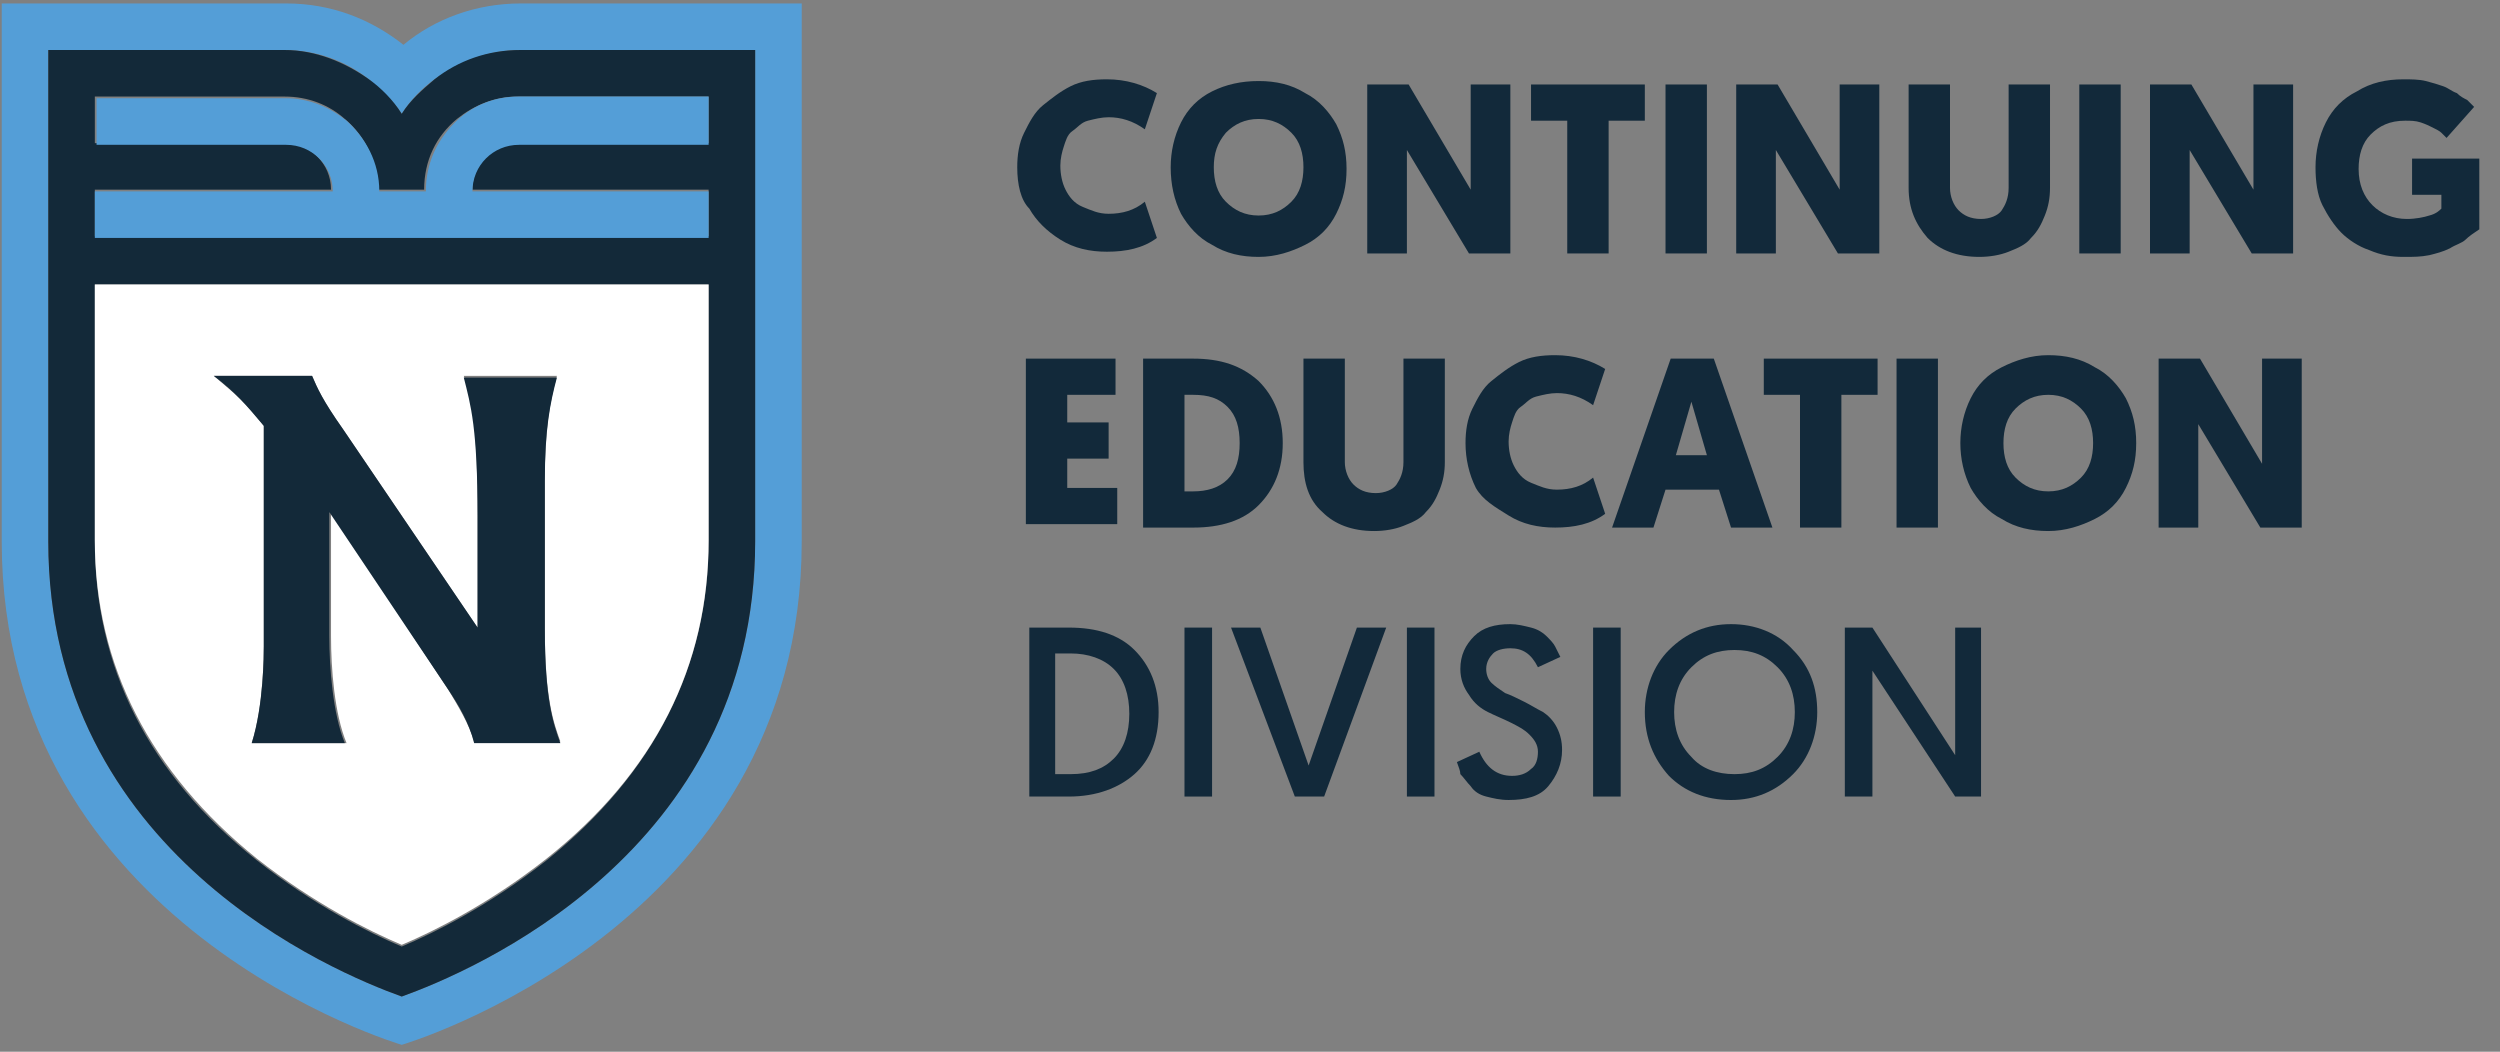
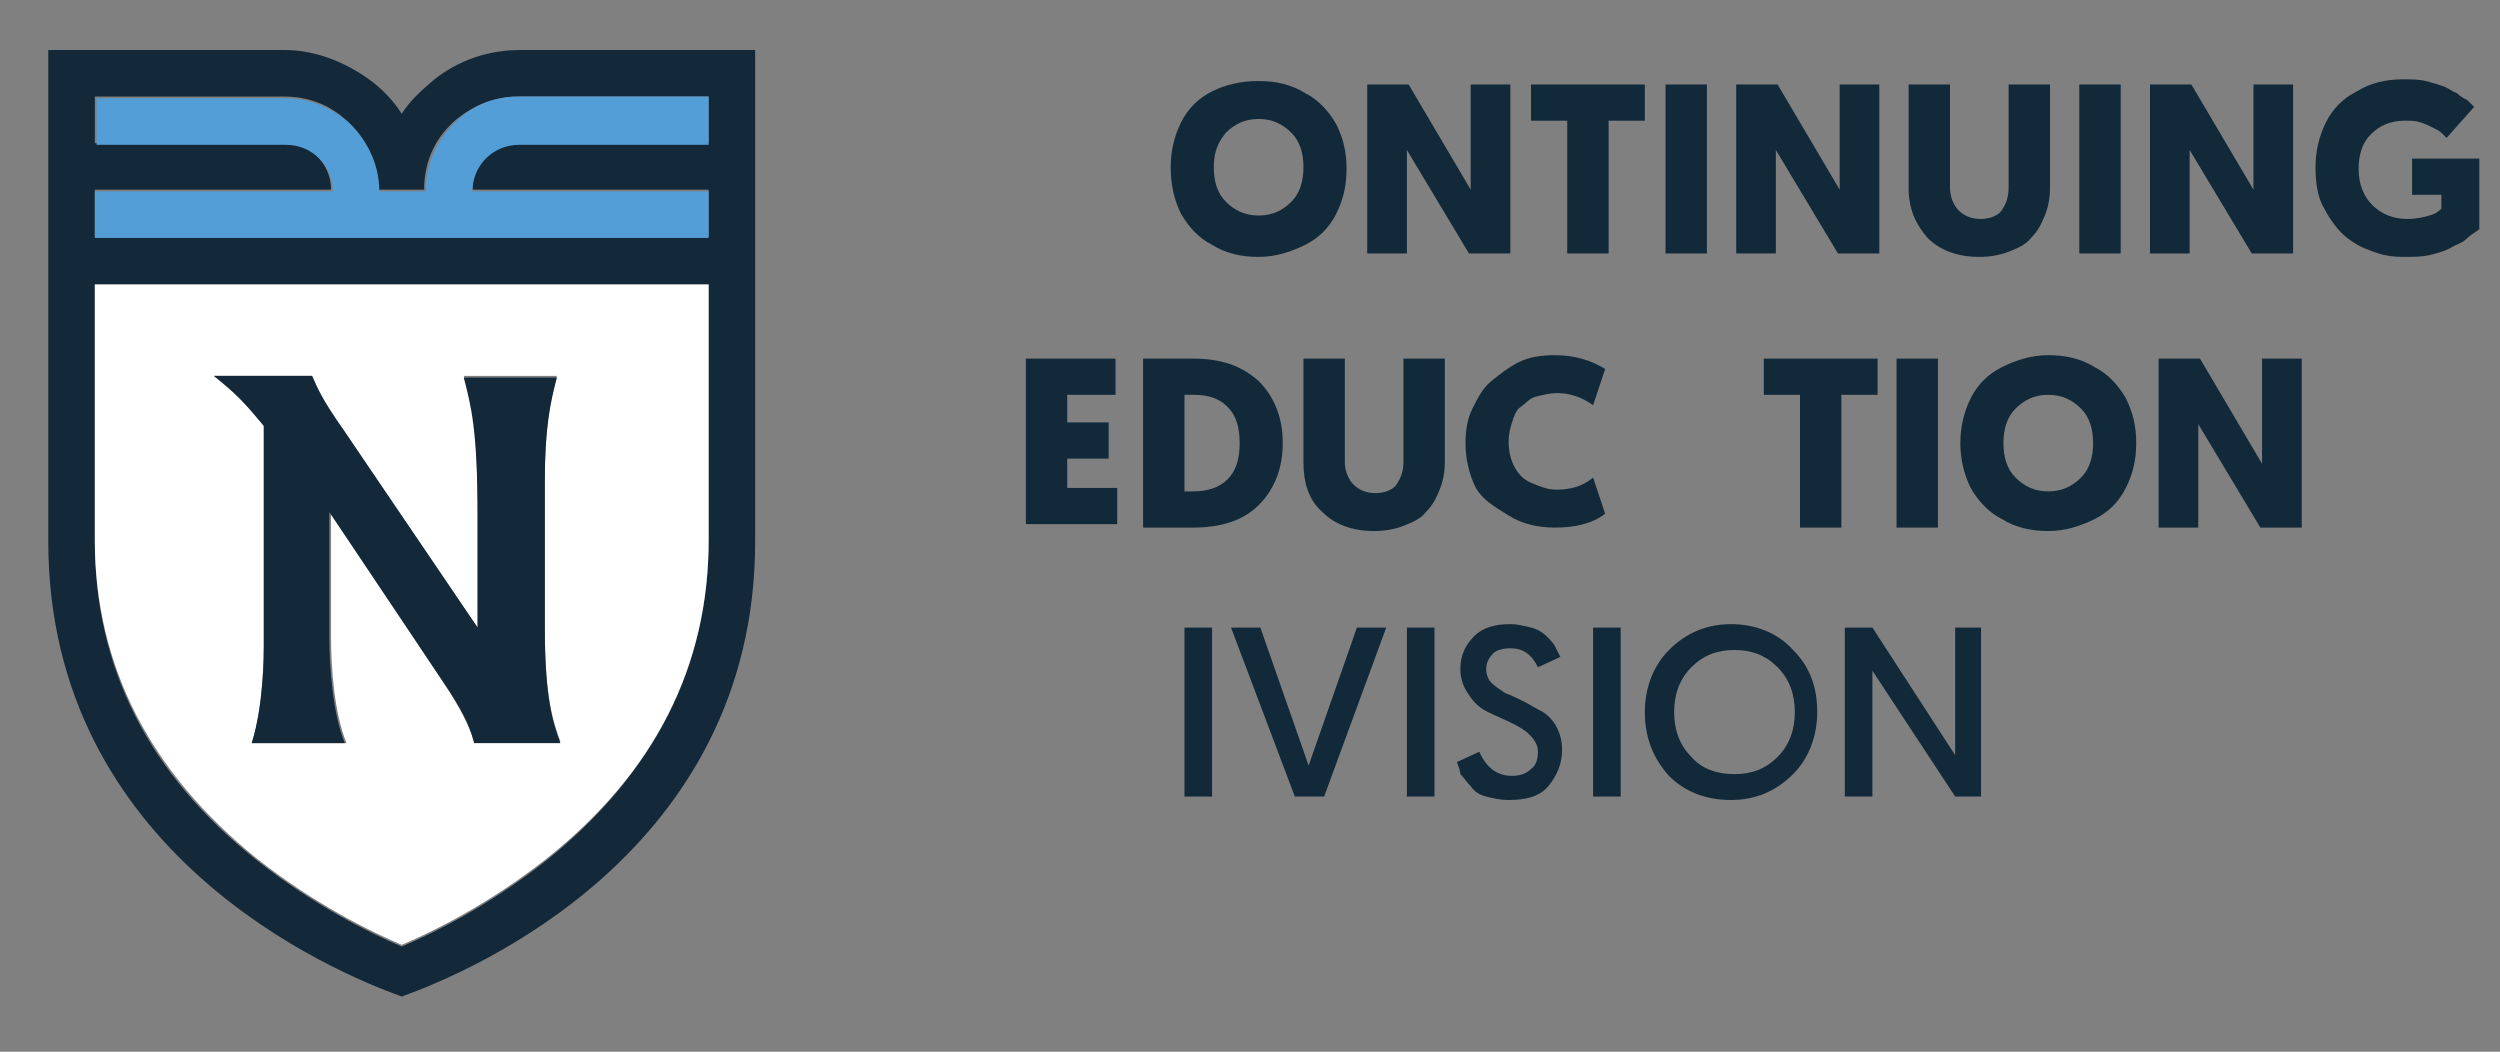
<svg xmlns="http://www.w3.org/2000/svg" version="1.1" id="Capa_1" x="0px" y="0px" viewBox="0 0 145 61" style="enable-background:new 0 0 145 61;" xml:space="preserve">
  <rect x="0" y="0" width="145" height="61" fill="#808080" stroke="none" />
  <style type="text/css">
	.st0{fill:#549ED7;}
	.st1{fill:#132939;}
	.st2{fill:#00263A;}
	.st3{fill:#FFFFFF;}
	.st4{fill:#CF8A00;}
	.st5{fill:#12293A;}
</style>
  <g>
    <g>
-       <path class="st0" d="M30.2,0.2c-2.6,0-5,0.9-6.8,2.4c-1.9-1.5-4.2-2.4-6.8-2.4H0.1v31.2c0,22.4,23.2,29.2,23.2,29.2h0    c0,0,23.2-6.8,23.2-29.2V0.2H30.2z M43.8,31.4c0,18.1-16.6,25-20.5,26.4h0h0c-3.9-1.4-20.5-8.3-20.5-26.4V2.9h13.7    c1.8,0,3.5,0.6,4.9,1.7c0.7,0.6,1.4,1.2,1.9,2c0.5-0.8,1.2-1.5,1.9-2c1.4-1,3.1-1.7,4.9-1.7h13.7V31.4z" />
      <path class="st1" d="M25.2,4.6c-0.7,0.6-1.4,1.2-1.9,2c-0.5-0.8-1.2-1.5-1.9-2c-1.4-1-3.1-1.7-4.9-1.7H2.8v28.5    c0,18.1,16.6,25,20.5,26.4h0h0c3.9-1.4,20.5-8.3,20.5-26.4V2.9H30.2C28.3,2.9,26.6,3.5,25.2,4.6z M41.1,31.4    c0,7.3-3.2,13.5-9.4,18.5c-3.3,2.6-6.5,4.2-8.4,5c-1.9-0.8-5.1-2.4-8.4-5c-6.3-5-9.4-11.2-9.4-18.5V16.5h17.8h17.8V31.4z     M41.1,5.6v2.7h-11c-1.5,0-2.7,1.2-2.7,2.7c0,0,0,0,0,0h0v0h13.7v2.7H5.5v-2.7h13.7v0c0-1.5-1.2-2.7-2.7-2.7h-11V5.6h11    c1.4,0,2.6,0.5,3.5,1.3c1.2,1,1.9,2.5,1.9,4.1c0,0,0,0,0,0v0h2.7c0,0,0,0,0,0c0-1.7,0.7-3.1,1.9-4.1c1-0.8,2.2-1.3,3.5-1.3H41.1z" />
      <polygon class="st2" points="27.4,11.1 27.4,11.1 27.4,11.1   " />
      <path class="st3" d="M5.5,16.5v14.8c0,7.3,3.2,13.5,9.4,18.5c3.3,2.6,6.5,4.2,8.4,5c1.9-0.8,5.1-2.4,8.4-5    c6.3-5,9.4-11.2,9.4-18.5V16.5H23.3H5.5z M32.3,21.8c-0.4,1.5-0.7,3-0.7,6l0,8.6c0,4.1,0.5,5.5,0.9,6.6h-5C27.2,42,26.6,41,26,40    l-6.8-10.3v7.2c0,1.9,0.2,4.5,0.9,6.2h-5.5c0.7-2.2,0.7-5.2,0.7-5.6V24.7c-1-1.3-1.6-1.8-2.9-2.9l4.4,0h1.3    c0.3,0.7,0.6,1.4,1.8,3.1l7.8,11.5l0-6.5c0-5.2-0.3-6.5-0.8-8.1H32.3z" />
      <path class="st1" d="M27.7,36.4l-7.8-11.5c-1.2-1.7-1.5-2.4-1.8-3.1h-1.3l-4.4,0c1.3,1,1.8,1.6,2.9,2.9v12.8c0,0.4,0,3.4-0.7,5.6    H20c-0.7-1.7-0.9-4.4-0.9-6.2v-7.2L26,40c0.6,0.9,1.2,1.9,1.5,3.1h5c-0.4-1.1-0.9-2.5-0.9-6.6l0-8.6c0-3,0.3-4.5,0.7-6h-5.4    c0.4,1.6,0.8,2.9,0.8,8.1L27.7,36.4z" />
      <path class="st0" d="M24.7,11.1C24.7,11.1,24.7,11.1,24.7,11.1l-2.7,0v0c0,0,0,0,0,0C22,9.4,21.2,8,20.1,7c-1-0.8-2.2-1.3-3.5-1.3    h-11v2.7h11c1.5,0,2.7,1.2,2.7,2.7v0H5.5v2.7h35.6v-2.7H27.4v0h0c0,0,0,0,0,0c0-1.5,1.2-2.7,2.7-2.7h11V5.6h-11    c-1.4,0-2.6,0.5-3.5,1.3C25.4,8,24.7,9.4,24.7,11.1z" />
      <polygon class="st4" points="27.4,11.1 27.4,11.1 27.4,11.1   " />
    </g>
    <g>
      <g>
-         <path class="st5" d="M59,9.7c0-0.7,0.1-1.4,0.4-2c0.3-0.6,0.6-1.2,1.1-1.6s1-0.8,1.6-1.1c0.6-0.3,1.3-0.4,2.1-0.4     c1.1,0,2.1,0.3,2.9,0.8l-0.7,2.1c-0.7-0.5-1.4-0.7-2.1-0.7c-0.4,0-0.8,0.1-1.2,0.2c-0.4,0.1-0.6,0.4-0.9,0.6s-0.4,0.6-0.5,0.9     c-0.1,0.3-0.2,0.7-0.2,1.1c0,0.5,0.1,1,0.3,1.4c0.2,0.4,0.5,0.8,1,1s0.9,0.4,1.5,0.4c0.8,0,1.5-0.2,2.1-0.7l0.7,2.1     c-0.8,0.6-1.8,0.8-2.9,0.8c-1,0-1.9-0.2-2.7-0.7s-1.4-1.1-1.8-1.8C59.2,11.6,59,10.7,59,9.7z" />
        <path class="st5" d="M67.9,9.7c0-0.9,0.2-1.8,0.6-2.6c0.4-0.8,1-1.4,1.8-1.8C71.1,4.9,72,4.7,73,4.7s1.9,0.2,2.7,0.7     c0.8,0.4,1.4,1.1,1.8,1.8c0.4,0.8,0.6,1.6,0.6,2.6c0,1-0.2,1.8-0.6,2.6c-0.4,0.8-1,1.4-1.8,1.8c-0.8,0.4-1.7,0.7-2.7,0.7     s-1.9-0.2-2.7-0.7c-0.8-0.4-1.4-1.1-1.8-1.8C68.1,11.6,67.9,10.7,67.9,9.7z M70.4,9.7c0,0.8,0.2,1.5,0.7,2     c0.5,0.5,1.1,0.8,1.9,0.8s1.4-0.3,1.9-0.8c0.5-0.5,0.7-1.2,0.7-2c0-0.8-0.2-1.5-0.7-2c-0.5-0.5-1.1-0.8-1.9-0.8s-1.4,0.3-1.9,0.8     C70.6,8.3,70.4,8.9,70.4,9.7z" />
        <path class="st5" d="M79.3,14.7V4.9h2.4l3.6,6.1V4.9h2.3v9.8h-2.4l-3.6-6v6H79.3z" />
        <path class="st5" d="M88.8,7V4.9h6.6V7h-2.1v7.7h-2.4V7H88.8z" />
        <path class="st5" d="M96.6,14.7V4.9H99v9.8H96.6z" />
        <path class="st5" d="M100.7,14.7V4.9h2.4l3.6,6.1V4.9h2.3v9.8h-2.4l-3.6-6v6H100.7z" />
        <path class="st5" d="M110.7,10.9v-6h2.4v6c0,0.5,0.2,1,0.5,1.3c0.3,0.3,0.7,0.5,1.3,0.5c0.5,0,1-0.2,1.2-0.5s0.4-0.7,0.4-1.3v-6     h2.4v6c0,0.6-0.1,1.1-0.3,1.6c-0.2,0.5-0.4,0.9-0.8,1.3c-0.3,0.4-0.8,0.6-1.3,0.8s-1.1,0.3-1.7,0.3c-1.3,0-2.3-0.4-3-1.1     C111.1,13,110.7,12.1,110.7,10.9z" />
        <path class="st5" d="M120.6,14.7V4.9h2.4v9.8H120.6z" />
        <path class="st5" d="M124.7,14.7V4.9h2.4l3.6,6.1V4.9h2.3v9.8h-2.4l-3.6-6v6H124.7z" />
        <path class="st5" d="M134.3,9.7c0-0.9,0.2-1.8,0.6-2.6c0.4-0.8,1-1.4,1.8-1.8c0.8-0.5,1.7-0.7,2.7-0.7c0.4,0,0.9,0,1.3,0.1     s0.7,0.2,1,0.3c0.3,0.1,0.5,0.3,0.8,0.4c0.2,0.2,0.4,0.3,0.6,0.4c0.1,0.1,0.3,0.3,0.4,0.4L141.9,8c-0.1-0.1-0.2-0.2-0.3-0.3     s-0.3-0.2-0.5-0.3s-0.4-0.2-0.7-0.3c-0.3-0.1-0.6-0.1-0.9-0.1c-0.9,0-1.5,0.3-2,0.8s-0.7,1.2-0.7,2c0,0.9,0.3,1.6,0.8,2.1     s1.2,0.8,2,0.8c0.5,0,1-0.1,1.3-0.2c0.4-0.1,0.6-0.3,0.7-0.4v-0.8h-1.7V9.2h3.9v4.1c-0.3,0.2-0.6,0.4-0.8,0.6s-0.6,0.3-0.9,0.5     c-0.4,0.2-0.8,0.3-1.2,0.4c-0.5,0.1-0.9,0.1-1.5,0.1c-0.7,0-1.3-0.1-2-0.4c-0.6-0.2-1.2-0.6-1.6-1s-0.8-1-1.1-1.6     S134.3,10.5,134.3,9.7z" />
      </g>
      <g>
        <path class="st5" d="M59.5,30.6v-9.8h5.2v2.1h-2.8v1.6h2.4v2.1h-2.4v1.7h2.9v2.1H59.5z" />
        <path class="st5" d="M66.3,30.6v-9.8h2.9c1.6,0,2.8,0.4,3.8,1.3c0.9,0.9,1.4,2.1,1.4,3.6s-0.5,2.7-1.4,3.6     c-0.9,0.9-2.2,1.3-3.8,1.3H66.3z M68.7,28.5h0.5c0.8,0,1.5-0.2,2-0.7s0.7-1.2,0.7-2.1s-0.2-1.6-0.7-2.1s-1.1-0.7-2-0.7h-0.5V28.5     z" />
        <path class="st5" d="M75.6,26.8v-6H78v6c0,0.5,0.2,1,0.5,1.3c0.3,0.3,0.7,0.5,1.3,0.5c0.5,0,1-0.2,1.2-0.5s0.4-0.7,0.4-1.3v-6     h2.4v6c0,0.6-0.1,1.1-0.3,1.6c-0.2,0.5-0.4,0.9-0.8,1.3c-0.3,0.4-0.8,0.6-1.3,0.8s-1.1,0.3-1.7,0.3c-1.3,0-2.3-0.4-3-1.1     C75.9,29,75.6,28,75.6,26.8z" />
        <path class="st5" d="M85,25.7c0-0.7,0.1-1.4,0.4-2c0.3-0.6,0.6-1.2,1.1-1.6s1-0.8,1.6-1.1c0.6-0.3,1.3-0.4,2.1-0.4     c1.1,0,2.1,0.3,2.9,0.8l-0.7,2.1c-0.7-0.5-1.4-0.7-2.1-0.7c-0.4,0-0.8,0.1-1.2,0.2c-0.4,0.1-0.6,0.4-0.9,0.6s-0.4,0.6-0.5,0.9     c-0.1,0.3-0.2,0.7-0.2,1.1c0,0.5,0.1,1,0.3,1.4c0.2,0.4,0.5,0.8,1,1s0.9,0.4,1.5,0.4c0.8,0,1.5-0.2,2.1-0.7l0.7,2.1     c-0.8,0.6-1.8,0.8-2.9,0.8c-1,0-1.9-0.2-2.7-0.7S86,29,85.6,28.3C85.2,27.5,85,26.6,85,25.7z" />
-         <path class="st5" d="M93.5,30.6l3.4-9.8h2.5l3.4,9.8h-2.4l-0.7-2.2h-3.1l-0.7,2.2H93.5z M97.2,26.4h1.8l-0.9-3.1L97.2,26.4z" />
        <path class="st5" d="M102.3,22.9v-2.1h6.6v2.1h-2.1v7.7h-2.4v-7.7H102.3z" />
        <path class="st5" d="M110,30.6v-9.8h2.4v9.8H110z" />
        <path class="st5" d="M113.7,25.7c0-0.9,0.2-1.8,0.6-2.6c0.4-0.8,1-1.4,1.8-1.8c0.8-0.4,1.7-0.7,2.7-0.7s1.9,0.2,2.7,0.7     c0.8,0.4,1.4,1.1,1.8,1.8c0.4,0.8,0.6,1.6,0.6,2.6c0,1-0.2,1.8-0.6,2.6c-0.4,0.8-1,1.4-1.8,1.8c-0.8,0.4-1.7,0.7-2.7,0.7     s-1.9-0.2-2.7-0.7c-0.8-0.4-1.4-1.1-1.8-1.8C113.9,27.5,113.7,26.6,113.7,25.7z M116.2,25.7c0,0.8,0.2,1.5,0.7,2     c0.5,0.5,1.1,0.8,1.9,0.8s1.4-0.3,1.9-0.8c0.5-0.5,0.7-1.2,0.7-2c0-0.8-0.2-1.5-0.7-2c-0.5-0.5-1.1-0.8-1.9-0.8s-1.4,0.3-1.9,0.8     C116.4,24.2,116.2,24.9,116.2,25.7z" />
        <path class="st5" d="M125.2,30.6v-9.8h2.4l3.6,6.1v-6.1h2.3v9.8h-2.4l-3.6-6v6H125.2z" />
      </g>
      <g>
-         <path class="st5" d="M59.7,46.2v-9.8H62c1.6,0,2.9,0.4,3.8,1.3s1.4,2.1,1.4,3.6c0,1.6-0.5,2.8-1.4,3.6s-2.2,1.3-3.8,1.3H59.7z      M61.2,44.9h0.9c1.1,0,1.9-0.3,2.5-0.9c0.6-0.6,0.9-1.5,0.9-2.6c0-1.1-0.3-2-0.9-2.6c-0.6-0.6-1.5-0.9-2.5-0.9h-0.9V44.9z" />
        <path class="st5" d="M68.7,46.2v-9.8h1.6v9.8H68.7z" />
        <path class="st5" d="M76.8,46.2h-1.7l-3.7-9.8h1.7l2.8,8l2.8-8h1.7L76.8,46.2z" />
        <path class="st5" d="M81.6,46.2v-9.8h1.6v9.8H81.6z" />
        <path class="st5" d="M84.5,44.2l1.3-0.6c0.4,0.9,1,1.4,1.9,1.4c0.4,0,0.8-0.1,1.1-0.4c0.3-0.2,0.4-0.6,0.4-1c0-0.4-0.2-0.7-0.5-1     c-0.3-0.3-0.7-0.5-1.1-0.7c-0.4-0.2-0.9-0.4-1.3-0.6c-0.4-0.2-0.8-0.5-1.1-1c-0.3-0.4-0.5-0.9-0.5-1.5c0-0.8,0.3-1.4,0.8-1.9     c0.5-0.5,1.2-0.7,2.1-0.7c0.4,0,0.8,0.1,1.2,0.2s0.7,0.3,0.9,0.5c0.2,0.2,0.4,0.4,0.5,0.6s0.2,0.4,0.3,0.6l-1.3,0.6     c-0.4-0.8-0.9-1.1-1.6-1.1c-0.4,0-0.8,0.1-1,0.3c-0.2,0.2-0.4,0.5-0.4,0.9c0,0.3,0.1,0.6,0.3,0.8c0.2,0.2,0.5,0.4,0.8,0.6     c0.3,0.1,0.7,0.3,1.1,0.5c0.4,0.2,0.7,0.4,1.1,0.6c0.3,0.2,0.6,0.5,0.8,0.9c0.2,0.4,0.3,0.8,0.3,1.3c0,0.8-0.3,1.5-0.8,2.1     s-1.3,0.8-2.3,0.8c-0.5,0-0.9-0.1-1.3-0.2s-0.7-0.3-0.9-0.6c-0.2-0.2-0.4-0.5-0.6-0.7C84.7,44.7,84.6,44.5,84.5,44.2z" />
        <path class="st5" d="M92.4,46.2v-9.8h1.6v9.8H92.4z" />
        <path class="st5" d="M95.4,41.3c0-1.4,0.5-2.7,1.4-3.6c1-1,2.2-1.5,3.6-1.5s2.7,0.5,3.6,1.5c1,1,1.4,2.2,1.4,3.6     c0,1.4-0.5,2.7-1.4,3.6c-1,1-2.2,1.5-3.6,1.5c-1.5,0-2.7-0.5-3.6-1.4C95.9,44,95.4,42.8,95.4,41.3z M97.1,41.3c0,1,0.3,1.9,1,2.6     c0.6,0.7,1.5,1,2.5,1c1,0,1.8-0.3,2.5-1c0.7-0.7,1-1.6,1-2.6c0-1-0.3-1.9-1-2.6c-0.7-0.7-1.5-1-2.5-1c-1,0-1.8,0.3-2.5,1     C97.4,39.4,97.1,40.3,97.1,41.3z" />
        <path class="st5" d="M107,46.2v-9.8h1.6l4.8,7.4v-7.4h1.5v9.8h-1.5l-4.8-7.3v7.3H107z" />
      </g>
    </g>
  </g>
</svg>